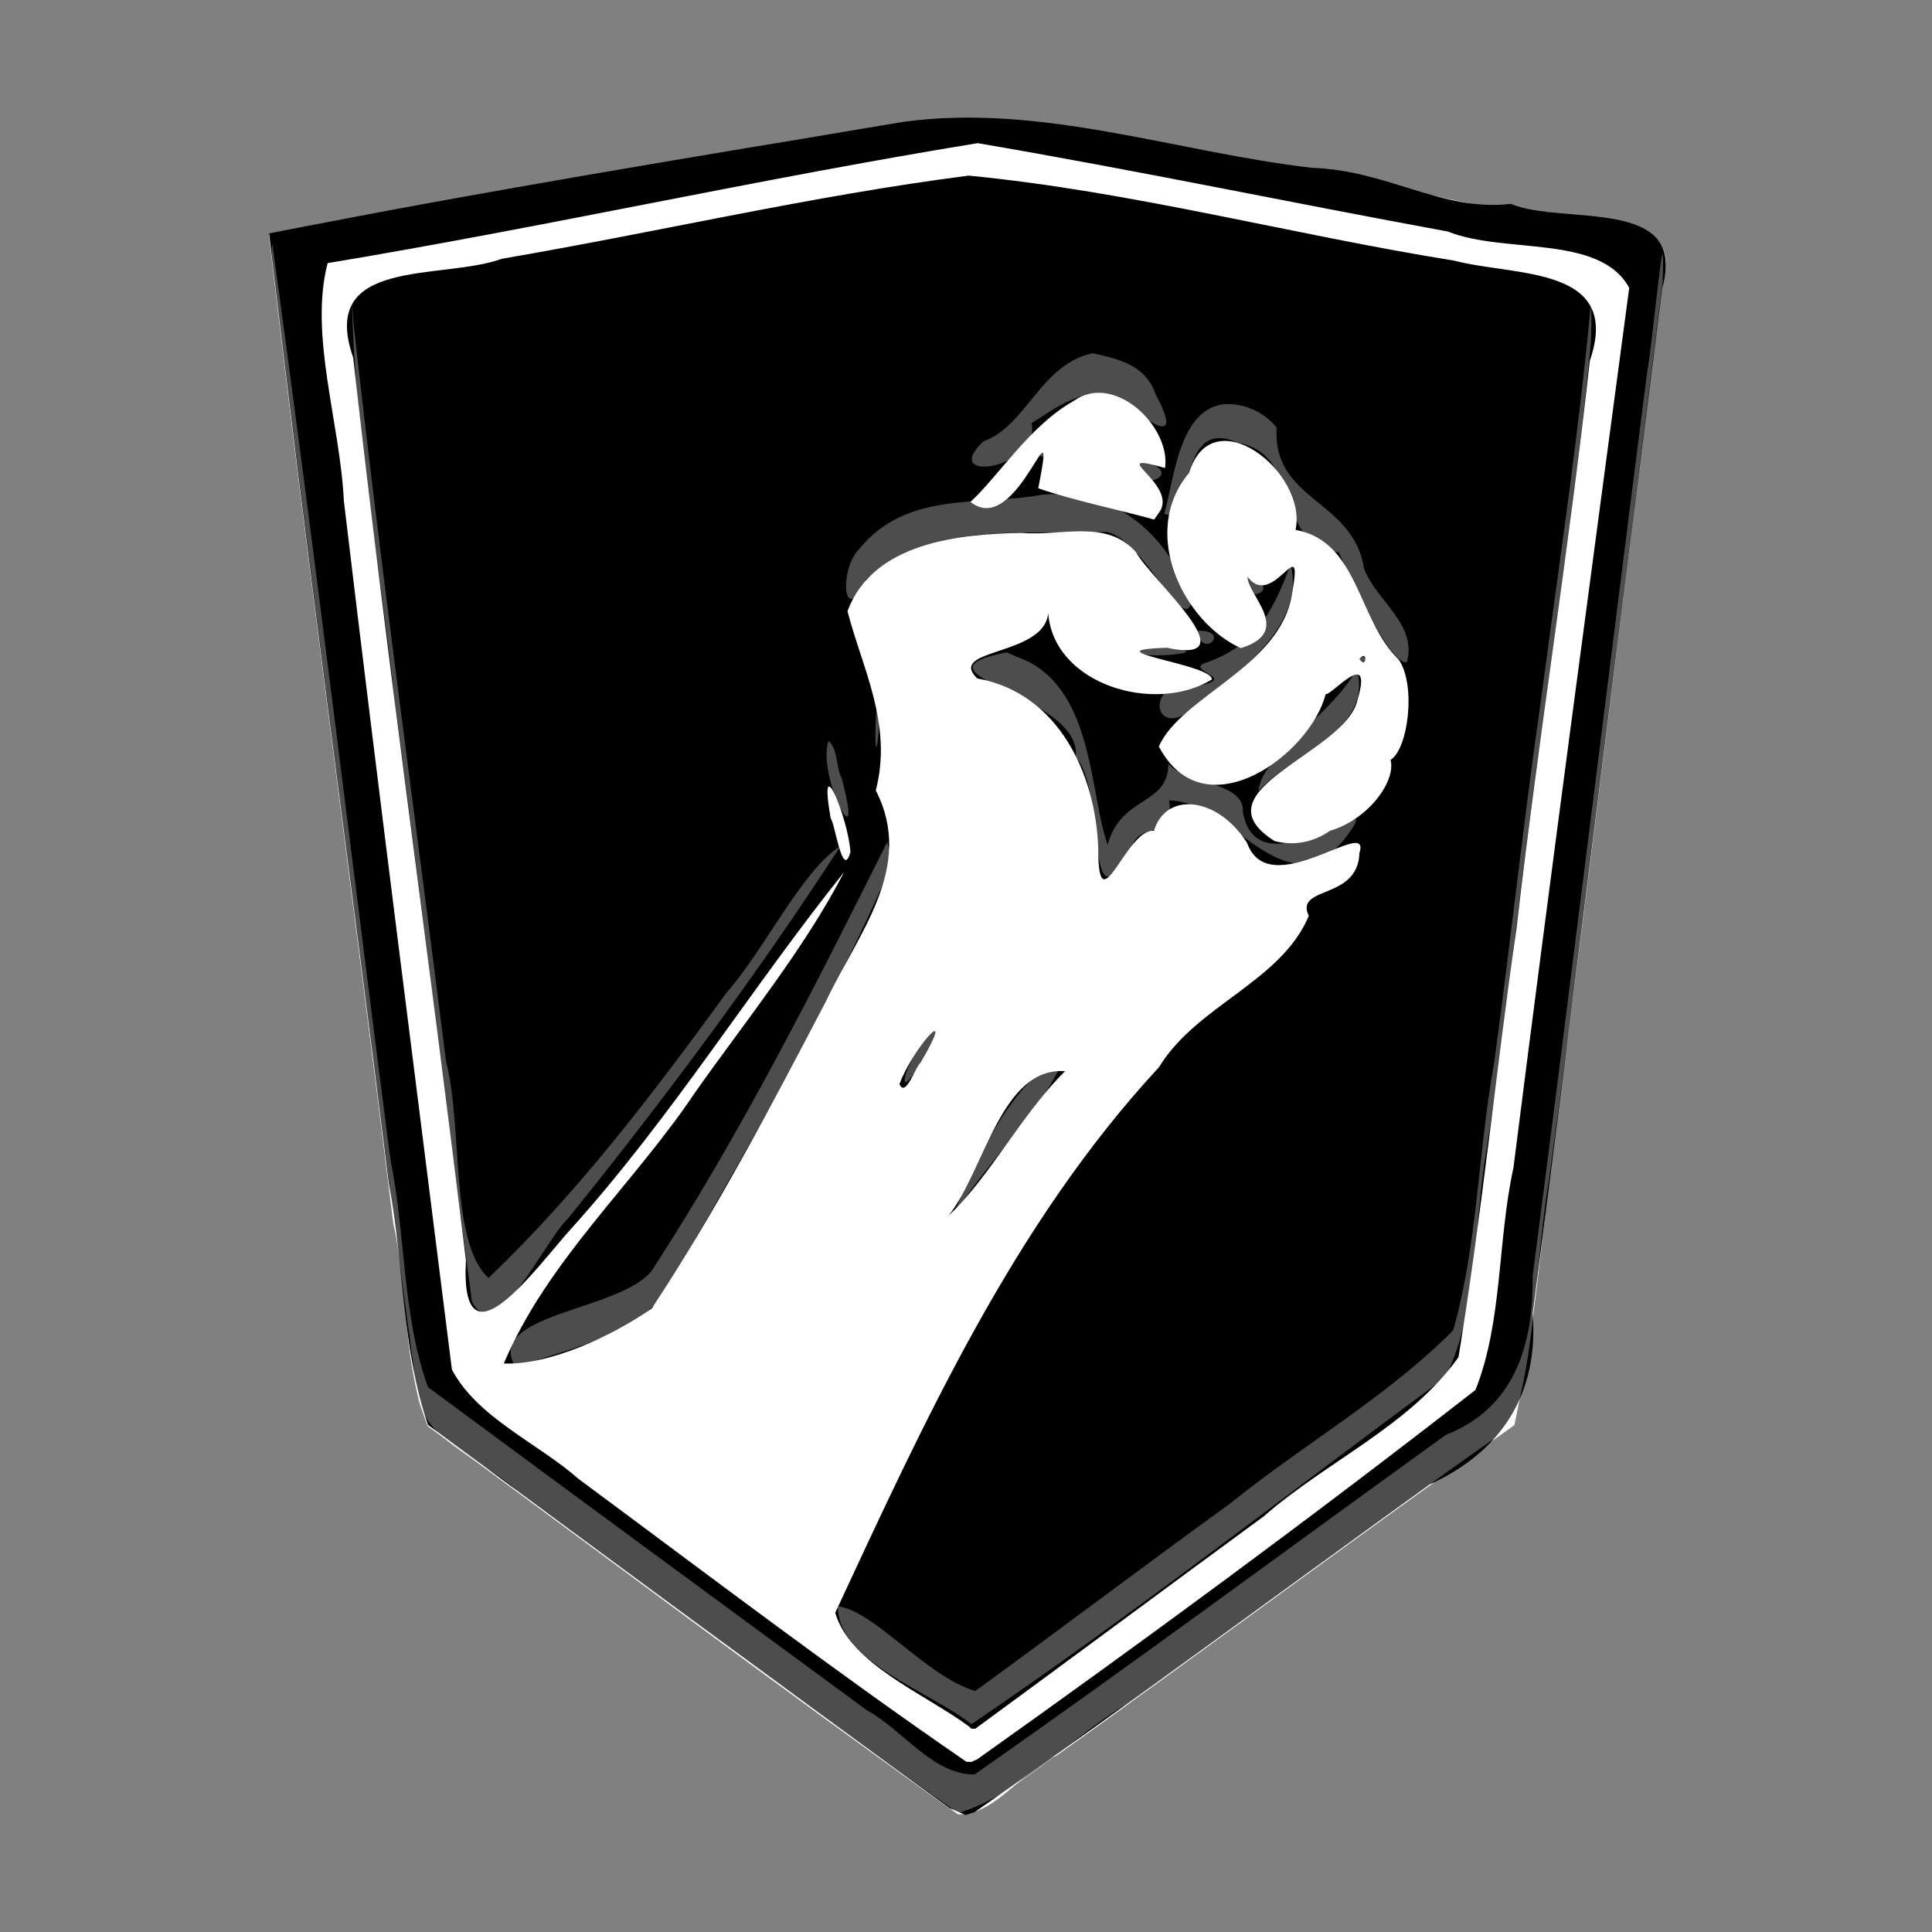
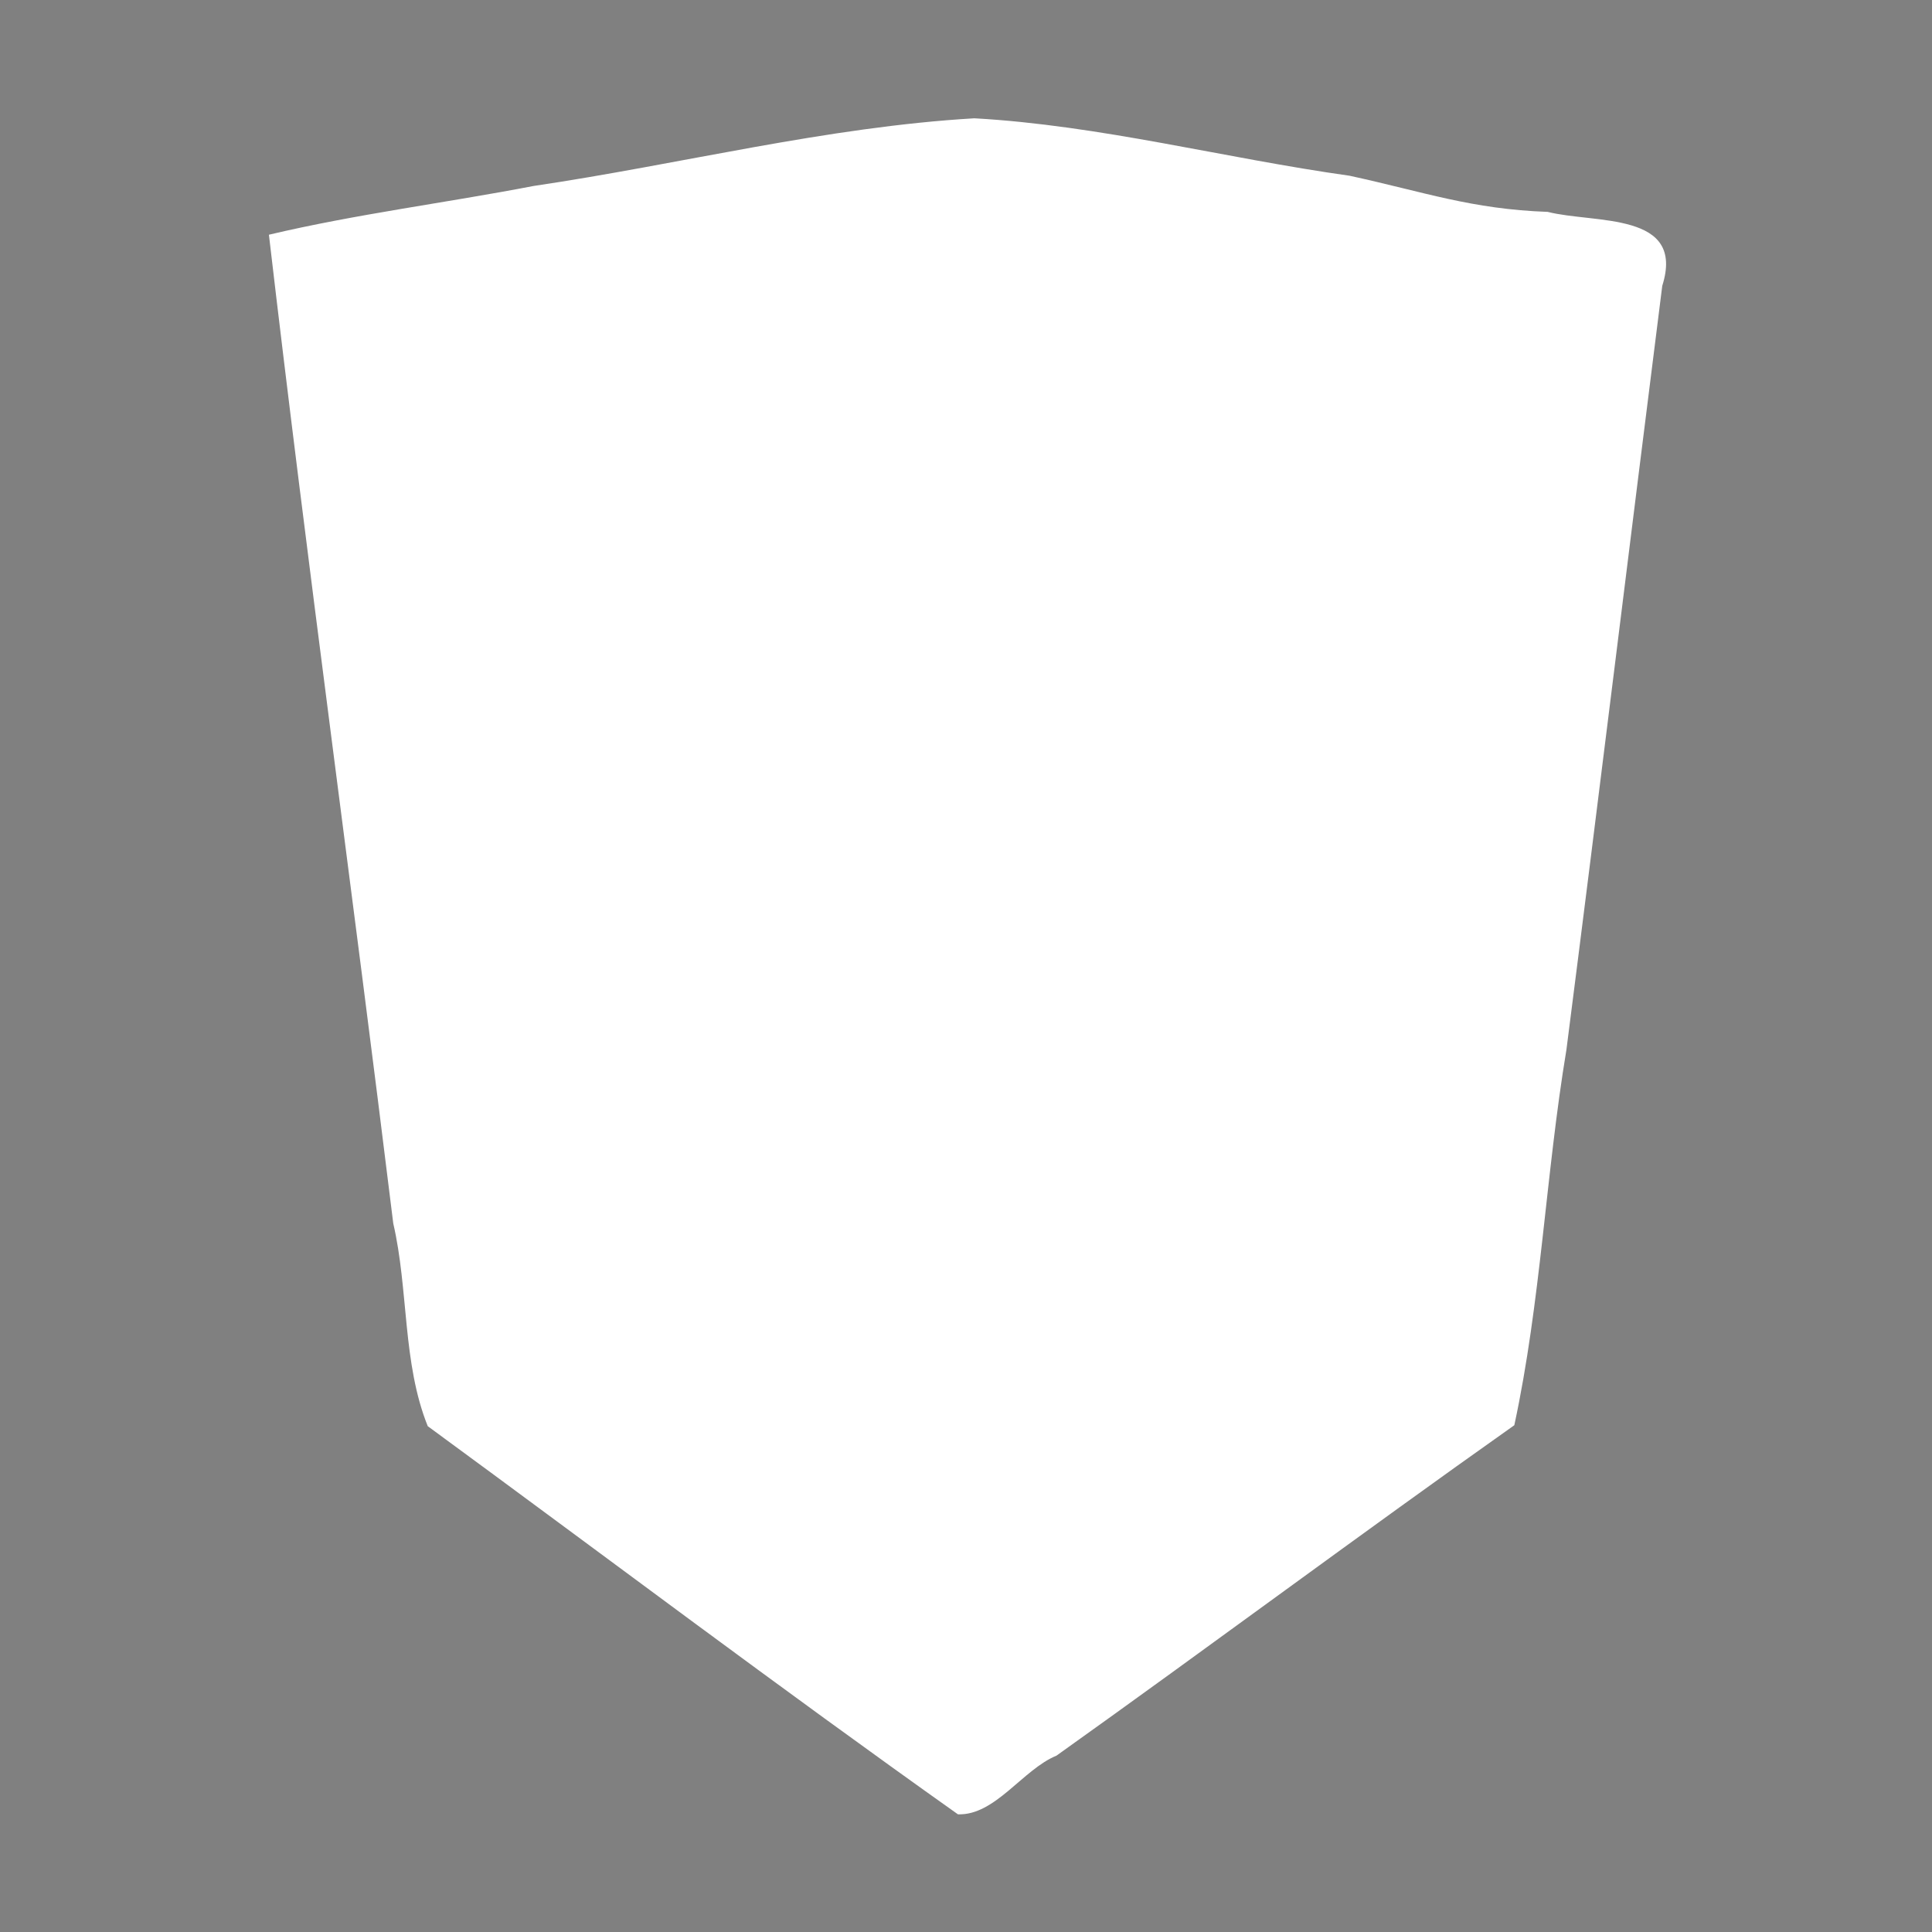
<svg xmlns="http://www.w3.org/2000/svg" xmlns:xlink="http://www.w3.org/1999/xlink" width="384pt" height="384pt" version="1.1" viewBox="0 0 384 384">
  <rect x="0" y="0" width="384" height="384" fill="#808080" stroke="none" />
  <defs>
    <filter id="alpha" width="100%" height="100%" x="0%" y="0%" filterUnits="objectBoundingBox">
      <feColorMatrix in="SourceGraphic" type="matrix" values="0 0 0 0 1 0 0 0 0 1 0 0 0 0 1 0 0 0 1 0" />
    </filter>
    <mask id="mask0">
      <g filter="url(#alpha)">
-         <rect width="384" height="384" x="0" y="0" style="fill:rgb(0%,0%,0%);fill-opacity:0.302" />
-       </g>
+         </g>
    </mask>
    <clipPath id="clip1">
-       <rect width="384" height="384" x="0" y="0" />
-     </clipPath>
+       </clipPath>
    <g id="surface5" clip-path="url(#clip1)">
-       <path style="fill:rgb(100.000%,100.000%,100.000%)" d="M 55.102 60.617 C 64.27 133.277 73.336 205.922 83.113 278.48 C 85.957 287.258 96.332 290.387 102.867 296.367 C 132.086 317.656 160.898 339.547 190.438 360.348 C 202.621 356.773 212.797 345.312 224.09 338.594 C 249.652 320.246 274.863 301.398 300.641 283.355 C 305.402 267.555 305.203 250.445 307.922 234.125 C 315.977 174.891 322.891 115.48 330.449 56.215 C 331.105 38.418 328.504 68.062 327.41 73.773 C 319.742 133.695 312.406 193.668 304.633 253.582 C 304.77 267.258 301.117 279.793 287.371 285.199 C 256.148 307.691 225.215 330.664 193.699 352.691 C 185.418 352.762 179.418 343.801 172.184 339.844 C 143.109 318.512 114.055 297.133 85.062 275.703 C 79.898 261.41 80.676 245.387 77.598 230.457 C 69.75 169.789 62.52 108.988 54.105 48.379 C 53.719 50.555 54.863 57.23 55.102 60.617 Z M 69.938 59.012 C 70.359 86.027 75.652 112.703 78.492 139.535 C 83.738 179.227 88.473 218.992 93.797 258.68 C 98.586 268.066 108.168 246.598 112.961 242.117 C 132.125 218.332 150.5 193.73 167.059 168.152 C 159.336 173.066 152.062 188.621 144.383 197.344 C 129.906 217.223 114.922 236.992 97.098 254.012 C 89.32 246.871 92.07 224.141 88.66 210.988 C 82.508 162.027 75.676 113.152 70.25 64.109 C 70.121 62.41 70.012 60.711 69.938 59.012 Z M 316.184 60.535 C 313.793 86.562 309.785 112.484 306.391 138.387 C 302.879 162.617 300.27 186.992 296.973 211.258 C 293.762 228.859 293.715 247.219 288.832 264.402 C 275.676 277.684 259.047 287.062 244.527 298.82 C 227.531 311.102 210.766 323.809 193.844 336.102 C 184.055 333.188 173.828 320.168 166.535 319.266 C 166.438 330.27 184.926 336.211 193.09 342.695 C 225.258 320.863 255.984 296.828 287.293 273.742 C 293.945 260.191 292.867 243.496 295.441 228.586 C 299.742 201.117 302.332 173.387 306.391 145.887 C 309.785 120.051 313.754 94.195 316.176 68.234 C 316.277 65.672 316.422 63.098 316.184 60.535 Z M 217.195 70.207 C 206.754 72.422 204.027 84.699 195.418 87.742 C 186.551 96.301 206.852 93.086 205.047 84.086 C 208.992 81.785 215.957 75.73 223.348 79.363 C 227.852 83.891 235.512 89.195 229.715 78.434 C 227.766 72.582 222.406 71.375 217.195 70.207 Z M 243.539 80.32 C 234.359 81.082 233.43 95.109 231.402 102.082 C 237.641 104.883 233.512 82.395 245.926 87.977 C 259.105 90.227 252.715 107.996 266.125 109.797 C 268.781 115.84 276.266 132.07 279.625 131.637 C 281.754 124.055 273.527 119.461 271.102 112.98 C 268.961 99.203 252.895 99.656 253.738 85 C 251.32 81.941 247.438 80.168 243.539 80.32 Z M 207.52 88.953 C 204.32 90.508 209.984 92.242 207.52 88.953 Z M 226.648 91.43 C 223.281 98.965 237.621 94.344 226.648 91.43 Z M 207.09 98.328 C 195 100.645 180.23 97.371 170.703 109.211 C 166.777 113.082 167.488 125.188 172.156 115.141 C 185.145 103.367 203.75 106.406 219.918 105.715 C 227.461 107.18 235.305 126.645 236.879 119.449 C 232.012 106.246 221.875 96.965 207.086 98.328 Z M 256.523 112.113 C 252.863 122.219 249.008 128.594 239.387 131.82 C 235.664 133.297 246.703 134.977 237.59 136.363 C 227.93 134.441 228.672 146.812 236.473 141.367 C 245.273 134.41 259.691 124.676 256.523 112.113 Z M 247.57 114.578 C 246.738 121.477 255.934 116.414 247.57 114.578 Z M 237.949 125.371 C 238.875 131.355 244.973 125.137 237.949 125.371 Z M 228.836 128.621 C 218.082 131.418 245.395 130.043 231.883 128.75 Z M 200.082 129.656 C 178.645 133.945 215.406 138.043 213.797 150.504 C 219.914 156.617 215.453 186.719 224.812 168.48 C 227.152 162.273 233.617 168.164 232.367 159.082 C 244.91 159.191 255.258 181.055 267.129 166.902 C 277.684 153.281 250.031 178.77 247.035 161.371 C 247.453 155.336 235.52 155.832 232.223 151.801 C 232.199 160.266 222.75 158.023 220.156 167.945 C 216.441 157.535 217.5 135.914 202.117 130.555 Z M 270.801 130.395 C 268.617 131.953 272.988 131.953 270.801 130.395 Z M 269.621 132.965 C 265.164 141.84 250.602 150.102 250.148 157.27 C 255.961 150.188 273.367 145.207 269.621 132.965 Z M 174.648 137.109 C 173.57 143.648 173.965 155.84 174.863 142.453 L 174.969 140.383 Z M 164.668 147.27 C 162.285 154.445 172.133 172.578 167.25 154.582 C 166.125 152.434 166.617 148.902 164.668 147.27 Z M 275.125 150.523 C 273.426 151.992 276.797 150.852 275.125 150.523 Z M 176.34 167.371 C 161.867 196.344 147.188 225.418 129.547 252.559 C 123.152 260.688 96.082 261.039 102.48 271.766 C 114.574 267.406 130.18 265.059 135.254 251.363 C 150.324 225.285 165.438 198.965 177.457 171.375 L 177.012 169.699 Z M 186.375 203.652 C 180.078 208.797 176.496 222.992 184.07 209.324 C 184.828 207.57 186.641 205.609 186.375 203.652 Z M 208.371 211.871 C 199.484 217.797 192.012 234.711 189.625 241.41 C 195.746 231.668 206.762 220.754 210.621 212.109 Z M 208.371 211.871" />
-     </g>
+       </g>
  </defs>
  <g>
    <path style="fill:rgb(100.000%,100.000%,100.000%)" d="M 193.664 23.512 C 164.133 25.246 135.27 32.645 106.051 36.965 C 88.551 40.336 70.754 42.555 53.449 46.652 C 61.09 112.203 70.121 177.664 78.164 243.164 C 81.23 256.402 79.957 270.879 85.02 283.465 C 120.113 309.188 154.914 335.445 190.395 360.609 C 197.797 360.875 203.27 351.707 209.977 348.953 C 240.426 327.246 270.473 304.844 300.984 283.273 C 306.262 258.762 307.219 233.426 311.336 208.66 C 317.824 158.059 323.992 107.391 330.387 56.812 C 335.062 41.984 316.961 44.488 307.613 42.113 C 292.43 41.566 283.18 38.18 268.246 34.93 C 243.371 31.441 218.75 24.922 193.664 23.512 Z M 193.664 23.512" />
-     <path style="fill:rgb(0%,0%,0%)" d="M 188.742 359.379 C 154.047 334.18 119.57 308.652 85.062 283.203 C 79.84 268.023 80.289 251.145 77.309 235.297 C 69.461 172.348 60.832 109.402 53.492 46.391 C 95.316 38.109 137.57 31.242 179.668 24.203 C 207.074 20.508 233.801 30.25 260.793 33.359 C 275.832 33.84 286.629 42.129 300.27 40.523 C 310.766 44.871 335.586 38.879 330.398 57.195 C 321.785 125.125 313.418 193.145 304.633 261.078 C 305.883 276.926 298.453 288.555 284.133 295.047 C 253.992 316.762 224.129 338.938 193.699 360.191 L 191.91 360.75 Z M 194.211 349.684 C 227.707 325.895 260.863 301.496 293.262 276.262 C 298.684 262.609 297.617 246.652 300.805 232.121 C 308.195 173.777 316.051 115.469 323.82 57.215 C 317.996 46.488 298.98 50.551 287.797 46.023 C 256.605 40.301 225.582 33.781 194.324 28.453 C 151.082 35.496 108.348 45.117 65.121 52.297 C 61.395 66.535 67.609 84.102 68.34 99.52 C 75.199 157.152 82.609 214.633 89.824 272.227 C 94.941 281.84 106.832 286.766 115.074 294.008 C 140.609 312.918 165.914 332.191 192.09 350.168 L 193.09 350.195 Z M 192.496 343.078 C 183.77 336.637 169.008 330.781 166.004 320.555 C 183.754 282.441 201.48 243.305 230.367 212.102 C 237.859 199.77 254.598 195.188 260.129 182.043 C 257.258 175.98 269.926 178.988 270.195 169.535 C 272.691 161.859 252.234 179.781 247.859 167.523 C 241.969 158.246 231.668 157.312 229.363 165.129 C 223.875 164.527 218.254 184.457 218.281 168.652 C 217.816 153.75 210.246 137.691 194.246 134.852 C 187.973 128.797 207.605 130.516 208.336 121.84 C 209.387 136.02 229.414 142.039 240.859 135.066 C 241.203 132.012 215.844 129.27 231.883 128.75 C 248.852 132.309 228.59 115.074 225.797 109.738 C 219.93 103.105 210.844 106.613 203.191 105.918 C 190.629 106.09 173.492 107.852 168.445 121.469 C 171.387 132.902 177.484 143.918 174.07 157.102 C 181.914 172.387 170.562 185.492 164.203 198.949 C 153.352 219.688 142.426 240.539 129.547 260.059 C 121.527 265.668 108.977 271.402 100.141 270.996 C 108.766 250.57 125.906 235.418 138.117 217.188 C 148.234 202.836 159.859 188.617 167.77 173.34 C 149.223 196.5 133.504 222.055 113.543 244.195 C 106.805 251.605 91.379 273.441 92.605 250.512 C 85.398 190.656 76.863 130.984 70.203 71.082 C 63.152 50.953 87.863 55.781 99.777 51.426 C 130.711 46.145 161.371 38.895 192.531 34.906 C 225.07 38.051 256.84 46.656 289.086 51.812 C 300.984 54.969 322.547 52.719 315.984 71.719 C 311.832 109.406 305.746 146.824 301.422 184.48 C 297.324 212.871 294.52 241.426 289.887 269.75 C 280.219 283.371 263.668 290.449 251.203 301.367 C 232.055 315.395 212.953 329.605 193.844 343.602 L 193.074 343.59 Z M 169.031 169.324 C 168.586 162.5 162.512 147.949 165.113 162.691 C 165.949 163.512 167.461 175.094 169.031 169.324 Z M 264.328 165.129 C 271.961 162.906 277.496 155.266 276.387 151.035 C 279.883 148.875 281.504 136.176 278.012 131.105 C 269.781 123.18 270.059 107.562 257.504 105.32 C 259.914 93.801 240.906 78.984 236.344 93.984 C 226.375 105.797 235.227 123.652 246.629 128.824 C 257.234 125.535 247.91 118.293 247.949 114.617 C 253.035 121.496 259.219 104.645 256.809 117.945 C 254.66 132.496 234.785 138.309 230.328 148.363 C 239.391 165.602 260.559 149.82 263.473 137.969 C 264.535 138.359 272.977 128.312 269.84 139.012 C 267.656 149.707 237.273 157 253.312 167.156 C 257.145 168.184 261.113 167.402 264.328 165.129 Z M 270.195 131.004 C 271.75 128.816 271.75 133.191 270.195 131.004 Z M 230.598 101.543 C 233.863 95.945 219.199 89.52 231.566 93.016 C 232.734 84.797 221.449 73.848 213.328 79.734 C 204.66 84.641 198.566 94.52 192.895 99.754 C 202.305 107.32 210.332 76.785 206.367 97.039 C 213.105 99.434 223.141 101.473 229.398 103.273 Z M 188.535 241.625 C 195.684 232.668 198.953 212.016 211.691 212.902 C 203.07 221.418 196.656 234.051 188.535 241.625 Z M 178.781 215.457 C 181.453 208.191 190.562 198.258 182.945 211.25 C 182.023 211.84 179.973 218.363 178.781 215.457 Z M 178.781 215.457" />
    <use mask="url(#mask0)" xlink:href="#surface5" />
  </g>
</svg>